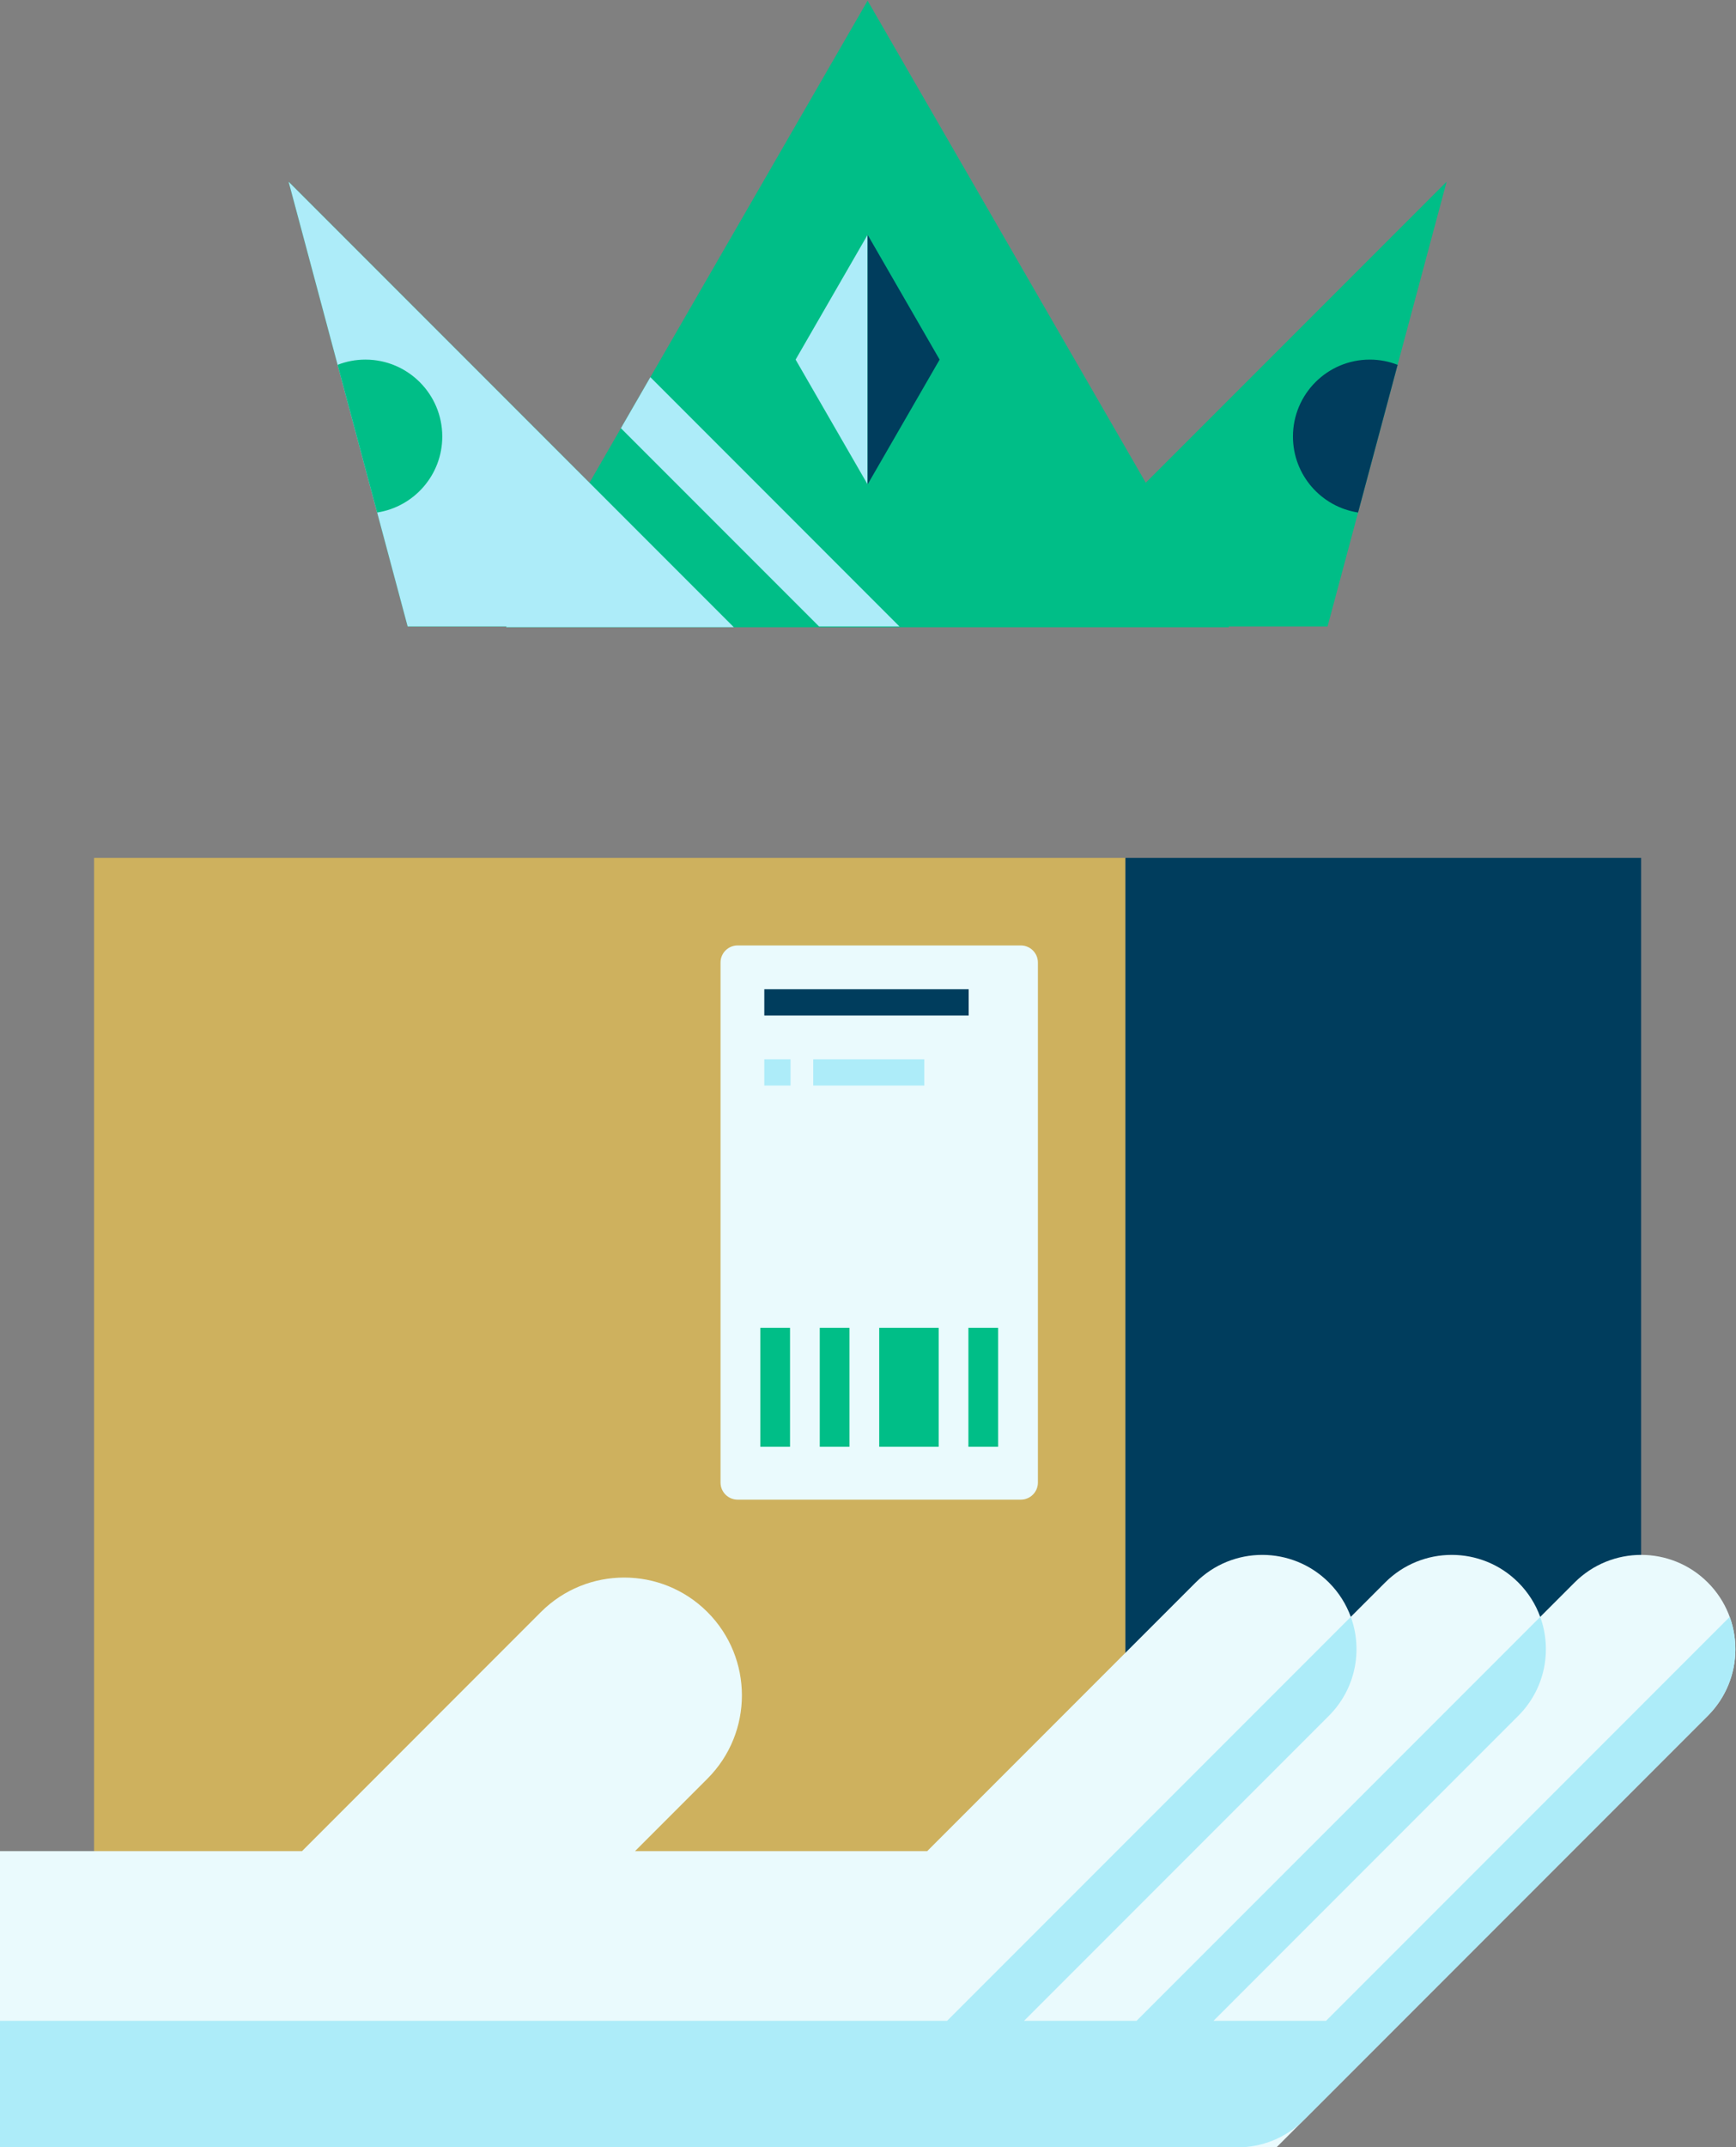
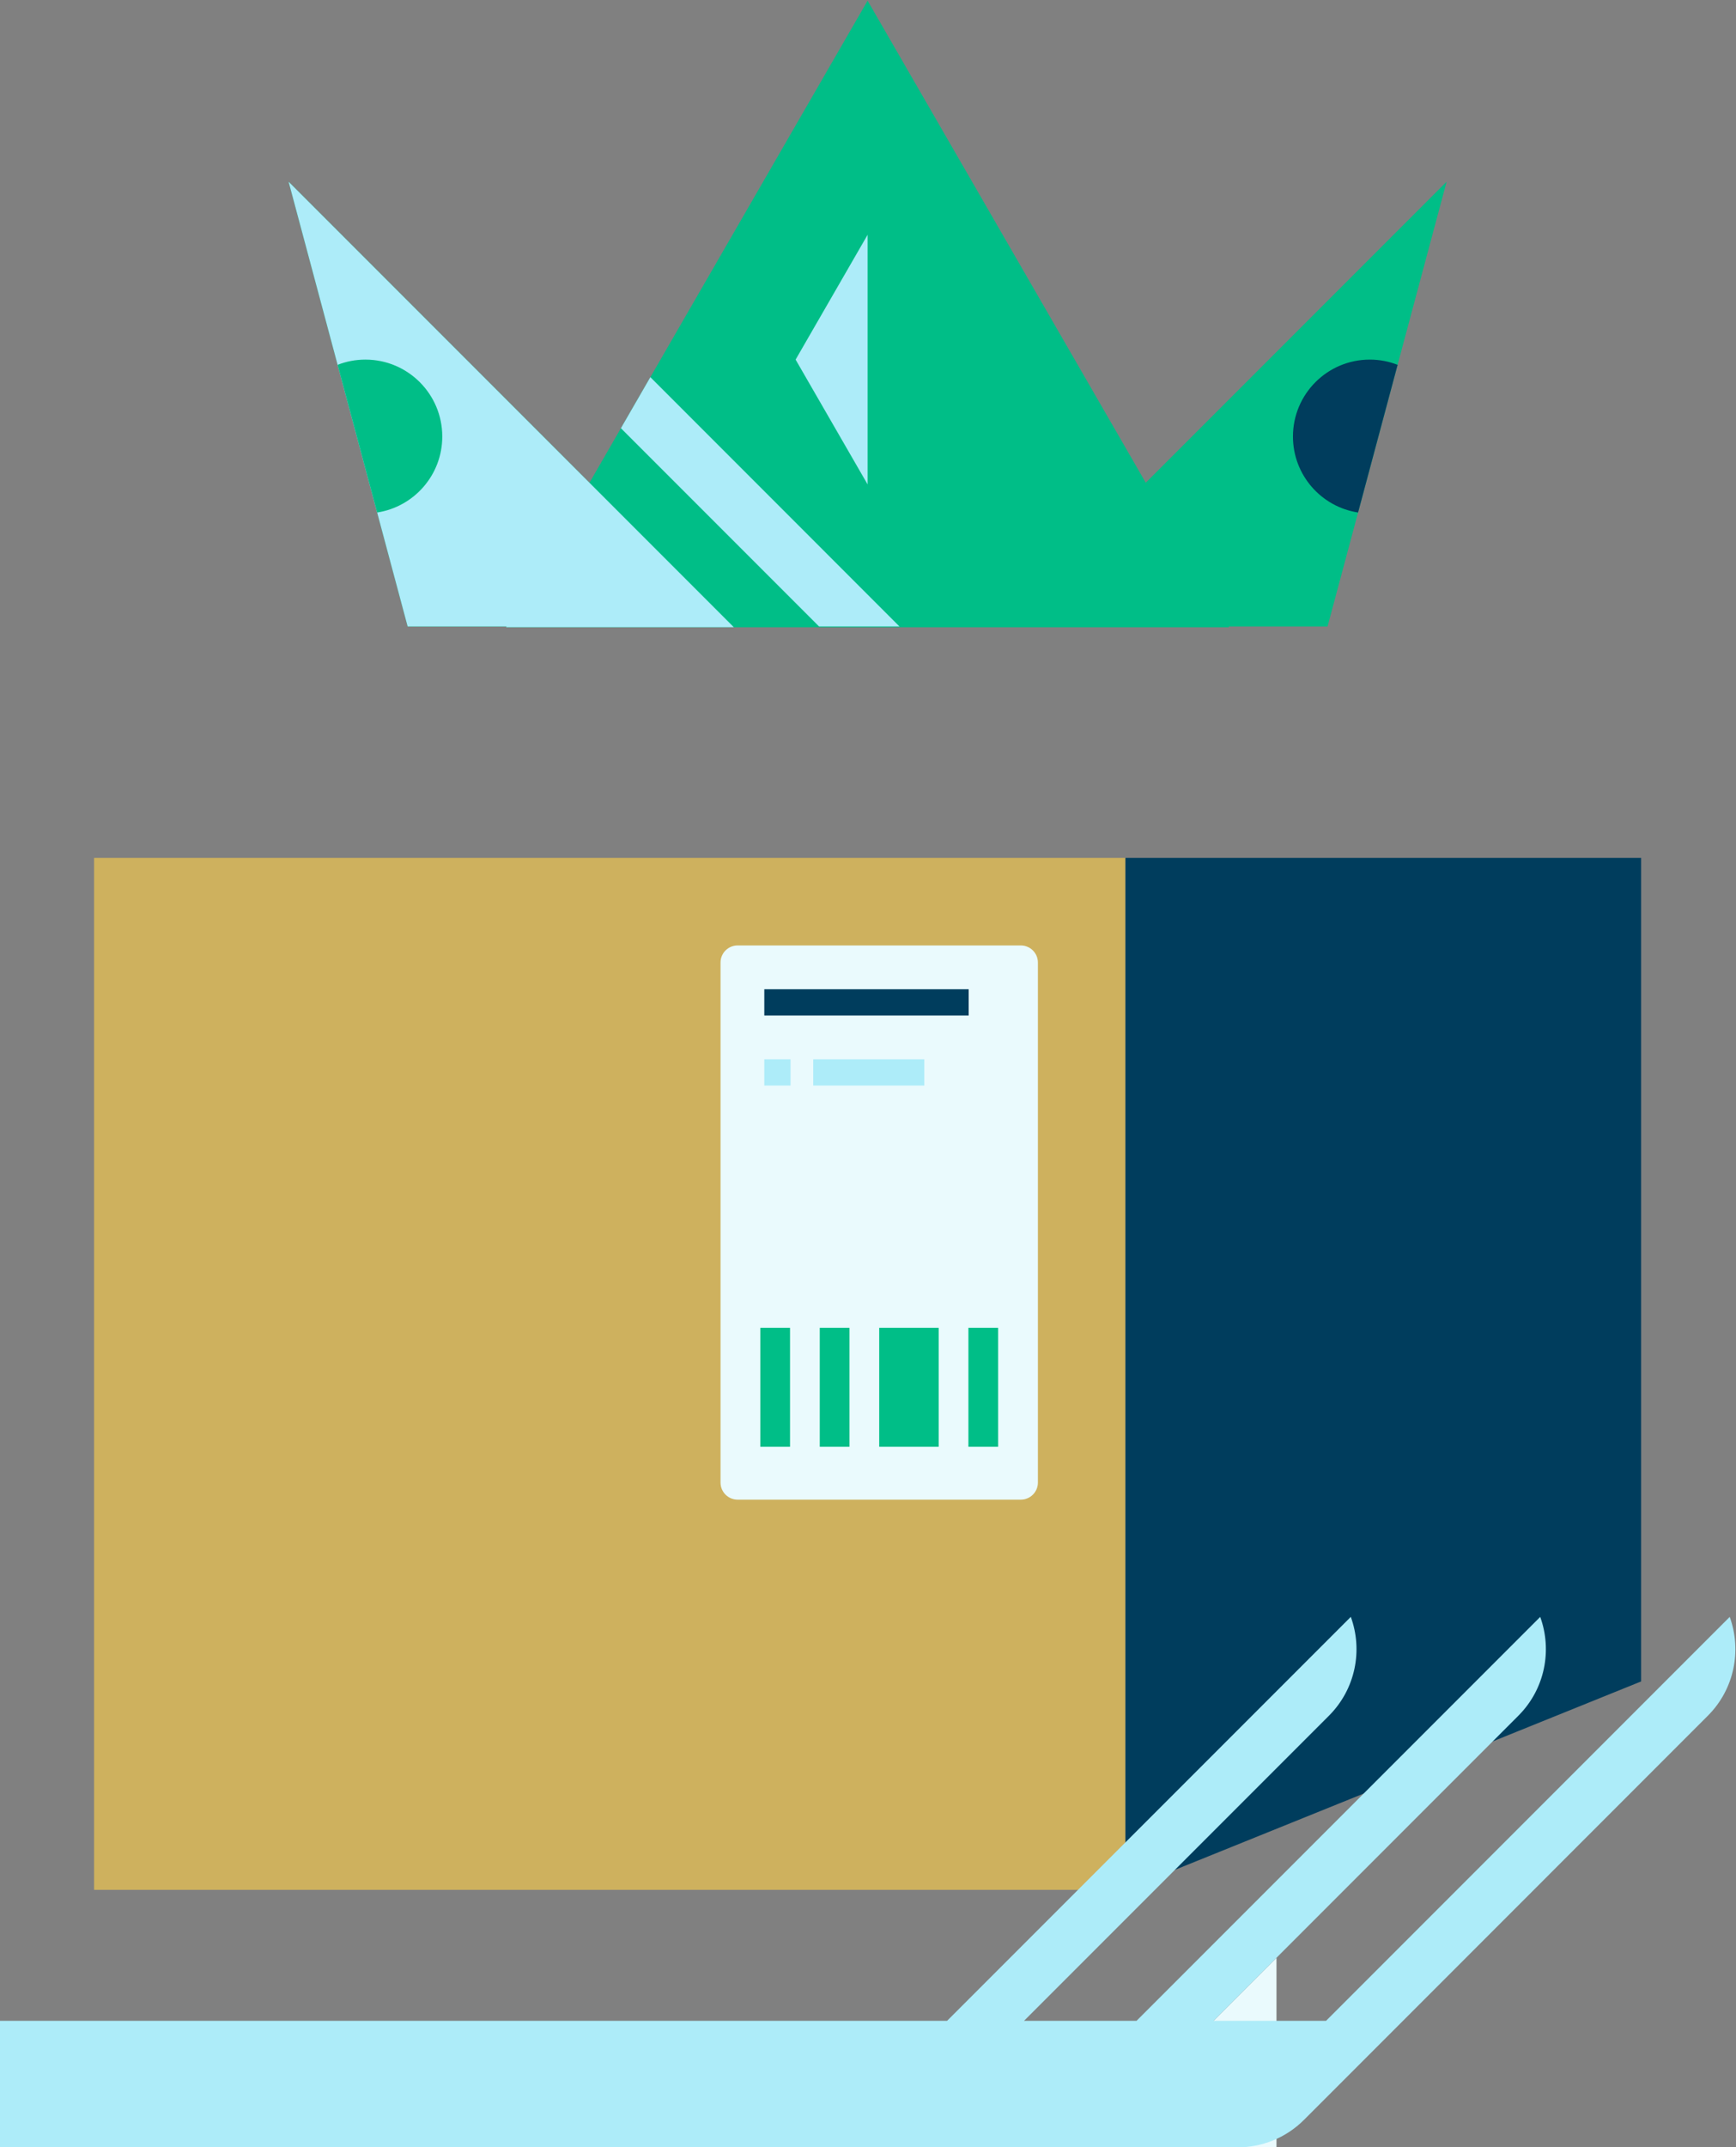
<svg xmlns="http://www.w3.org/2000/svg" xmlns:ns1="http://sodipodi.sourceforge.net/DTD/sodipodi-0.dtd" xmlns:ns2="http://www.inkscape.org/namespaces/inkscape" version="1.1" id="svg107" xml:space="preserve" width="906.248" height="1120.245" viewBox="0 0 906.248 1120.245" ns1:docname="sales-samples-2.svg" ns2:version="1.0.2 (e86c870879, 2021-01-15, custom)">
  <rect x="0" y="0" width="906.248" height="1120.245" fill="#808080" stroke="none" />
  <defs id="defs111">
    <clipPath clipPathUnits="userSpaceOnUse" id="clipPath129">
      <path d="M 0,1200 H 1200 V 0 H 0 Z" id="path127" />
    </clipPath>
  </defs>
  <ns1:namedview pagecolor="#ffffff" bordercolor="#666666" borderopacity="1" objecttolerance="10" gridtolerance="10" guidetolerance="10" ns2:pageopacity="0" ns2:pageshadow="2" ns2:window-width="1920" ns2:window-height="1017" id="namedview109" showgrid="false" fit-margin-top="0" fit-margin-left="0" fit-margin-right="0" fit-margin-bottom="0" ns2:zoom="0.490625" ns2:cx="409.36574" ns2:cy="620.0793" ns2:window-x="-8" ns2:window-y="-8" ns2:window-maximized="1" ns2:current-layer="g115" />
  <g id="g115" ns2:groupmode="layer" ns2:label="egourmet_more_illustrated_assets" transform="matrix(1.333,0,0,-1.333,-390.634,1420.079)">
    <path d="M 733.797,325.672 H 329.899 V 729.57 h 403.898 z" style="fill:#ceb15e;fill-opacity:1;fill-rule:nonzero;stroke:none" id="path117" />
    <g id="g119" transform="translate(935.746,407.238)">
      <path d="M 0,0 -201.949,-81.566 V 322.332 H 0 Z" style="fill:#003d5d;fill-opacity:1;fill-rule:nonzero;stroke:none" id="path121" />
    </g>
    <g id="g123">
      <g id="g125" clip-path="url(#clipPath129)">
        <g id="g131" transform="translate(699.514,688.602)">
          <path d="m 0,0 v -203.526 c 0,-3.693 -2.994,-6.686 -6.686,-6.686 h -110.918 c -3.693,0 -6.686,2.993 -6.686,6.686 V 0 c 0,3.693 2.993,6.686 6.686,6.686 H -6.686 C -2.994,6.686 0,3.693 0,0" style="fill:#eafafd;fill-opacity:1;fill-rule:nonzero;stroke:none" id="path133" />
        </g>
        <path d="m 592.366,678.147 h 80.041 V 667.87 h -80.041 z" style="fill:#003d5d;fill-opacity:1;fill-rule:nonzero;stroke:none" id="path135" />
        <path d="m 611.524,650.737 h 43.501 V 640.46 h -43.501 z" style="fill:#adecf9;fill-opacity:1;fill-rule:nonzero;stroke:none" id="path137" />
        <path d="m 602.642,640.46 h -10.277 v 10.277 h 10.277 z" style="fill:#adecf9;fill-opacity:1;fill-rule:nonzero;stroke:none" id="path139" />
        <path d="m 602.442,499.076 h -11.643 v 46.57 h 11.643 z" style="fill:#00be87;fill-opacity:1;fill-rule:nonzero;stroke:none" id="path141" />
        <path d="m 625.727,499.076 h -11.643 v 46.57 h 11.643 z" style="fill:#00be87;fill-opacity:1;fill-rule:nonzero;stroke:none" id="path143" />
        <path d="m 660.654,499.076 h -23.285 v 46.57 h 23.285 z" style="fill:#00be87;fill-opacity:1;fill-rule:nonzero;stroke:none" id="path145" />
        <path d="m 683.94,499.076 h -11.643 v 46.57 h 11.643 z" style="fill:#00be87;fill-opacity:1;fill-rule:nonzero;stroke:none" id="path147" />
        <g id="g149" transform="translate(961.858,445.961)">
-           <path d="m 0,0 c -14.405,14.405 -37.761,14.404 -52.166,-0.002 l -13.461,-13.461 c -1.77,4.905 -4.648,9.534 -8.575,13.462 -14.405,14.405 -37.755,14.405 -52.158,0 l -13.446,-13.445 c -1.789,4.905 -4.647,9.516 -8.577,13.445 -14.422,14.405 -37.771,14.405 -52.176,0 L -305.706,-105.148 H -420.13 l 28.366,28.366 c 18.001,18.001 18.001,47.197 0,65.217 -18.001,18.001 -47.197,18.001 -65.216,0 l -93.565,-93.583 h -118.331 v -115.936 l 499.96,0.001 L 0,-52.168 C 14.405,-37.763 14.405,-14.405 0,0" style="fill:#eafafd;fill-opacity:1;fill-rule:nonzero;stroke:none" id="path151" />
-         </g>
+           </g>
        <g id="g153" transform="translate(729.557,235.685)">
          <path d="M 0,0 63.391,63.39 V -10.808 H -26.098 C -16.654,-10.808 -7.211,-7.211 0,0" style="fill:#eafafd;fill-opacity:1;fill-rule:nonzero;stroke:none" id="path155" />
        </g>
        <g id="g157" transform="translate(970.444,432.496)">
          <path d="m 0,0 -158.091,-158.091 h -44.075 l 119.378,119.396 c 10.457,10.458 13.317,25.637 8.576,38.695 l -158.091,-158.091 h -44.061 l 119.395,119.396 c 10.477,10.476 13.336,25.655 8.577,38.713 l -158.109,-158.109 h -370.967 v -49.528 l 484.696,-0.001 c 9.443,0 18.886,3.597 26.097,10.809 L -8.576,-38.695 C 1.881,-28.237 4.741,-13.058 0,0" style="fill:#adecf9;fill-opacity:1;fill-rule:nonzero;stroke:none" id="path159" />
        </g>
        <g id="g161" transform="translate(859.573,994.201)">
          <path d="M 0,0 -117.818,-117.817 -226.75,70.859 -335.683,-117.817 -453.5,0 l 46.622,-174.062 h 38.723 l -0.172,-0.296 h 283.153 l -0.171,0.296 h 38.722 z" style="fill:#00be87;fill-opacity:1;fill-rule:nonzero;stroke:none" id="path163" />
        </g>
        <g id="g165" transform="translate(491.251,819.85)">
          <path d="M 0,0 0.168,0.289 H -38.555 L -85.177,174.351 32.63,56.544 89.174,0 Z" style="fill:#adecf9;fill-opacity:1;fill-rule:nonzero;stroke:none" id="path167" />
        </g>
        <g id="g169" transform="translate(632.826,973.442)">
          <path d="m 0,0 v -97.724 l -28.2,48.862 z" style="fill:#adecf9;fill-opacity:1;fill-rule:nonzero;stroke:none" id="path171" />
        </g>
        <g id="g173" transform="translate(661.026,924.581)">
-           <path d="M 0,0 -28.201,-48.862 V 48.862 Z" style="fill:#003d5d;fill-opacity:1;fill-rule:nonzero;stroke:none" id="path175" />
-         </g>
+           </g>
        <g id="g177" transform="translate(466.253,894.479)">
          <path d="m 0,0 c 0,-15.051 -11.053,-27.501 -25.502,-29.741 l -15.485,57.796 c 3.372,1.325 7.033,2.047 10.885,2.047 C -13.485,30.102 0,16.616 0,0" style="fill:#00be87;fill-opacity:1;fill-rule:nonzero;stroke:none" id="path179" />
        </g>
        <g id="g181" transform="translate(840.386,922.534)">
          <path d="m 0,0 -15.485,-57.796 c -14.449,2.216 -25.502,14.69 -25.502,29.741 0,16.616 13.461,30.102 30.077,30.102 C -7.056,2.047 -3.372,1.325 0,0" style="fill:#003d5d;fill-opacity:1;fill-rule:nonzero;stroke:none" id="path183" />
        </g>
        <g id="g185" transform="translate(645.3,820.139)">
          <path d="m 0,0 h -31.499 l -77.59,77.591 11.535,19.988 z" style="fill:#adecf9;fill-opacity:1;fill-rule:nonzero;stroke:none" id="path187" />
        </g>
      </g>
    </g>
  </g>
</svg>